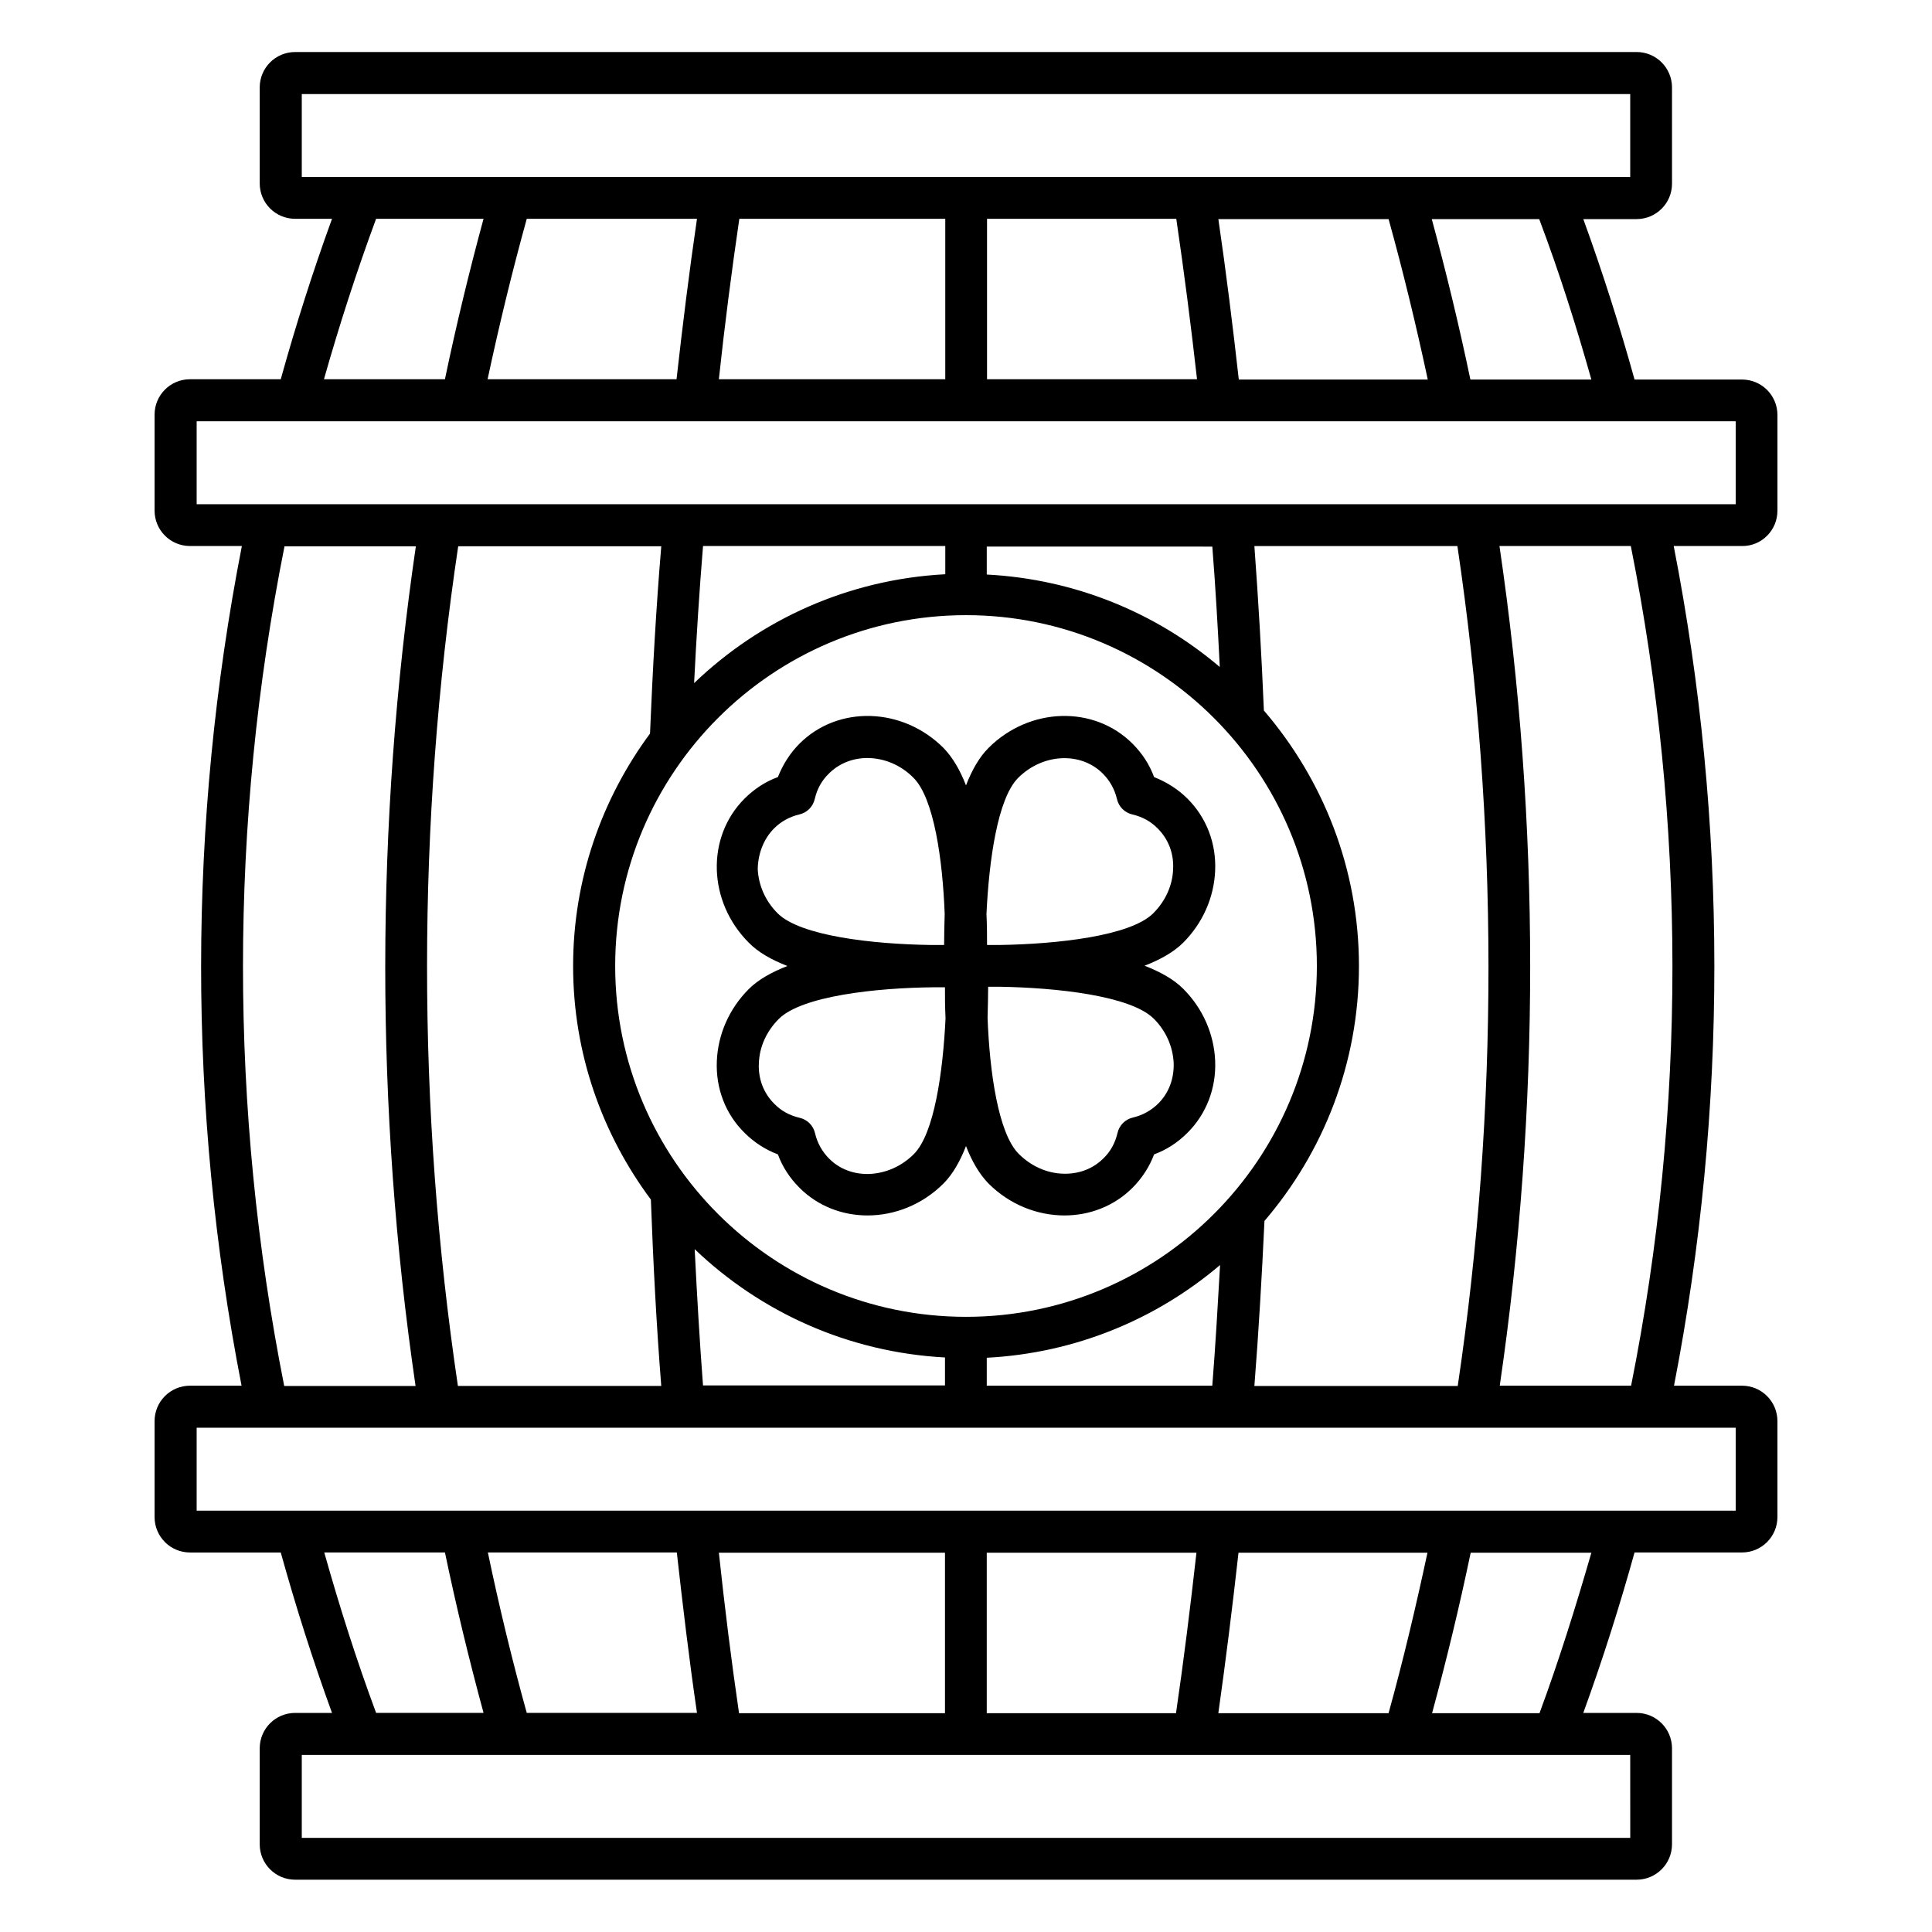
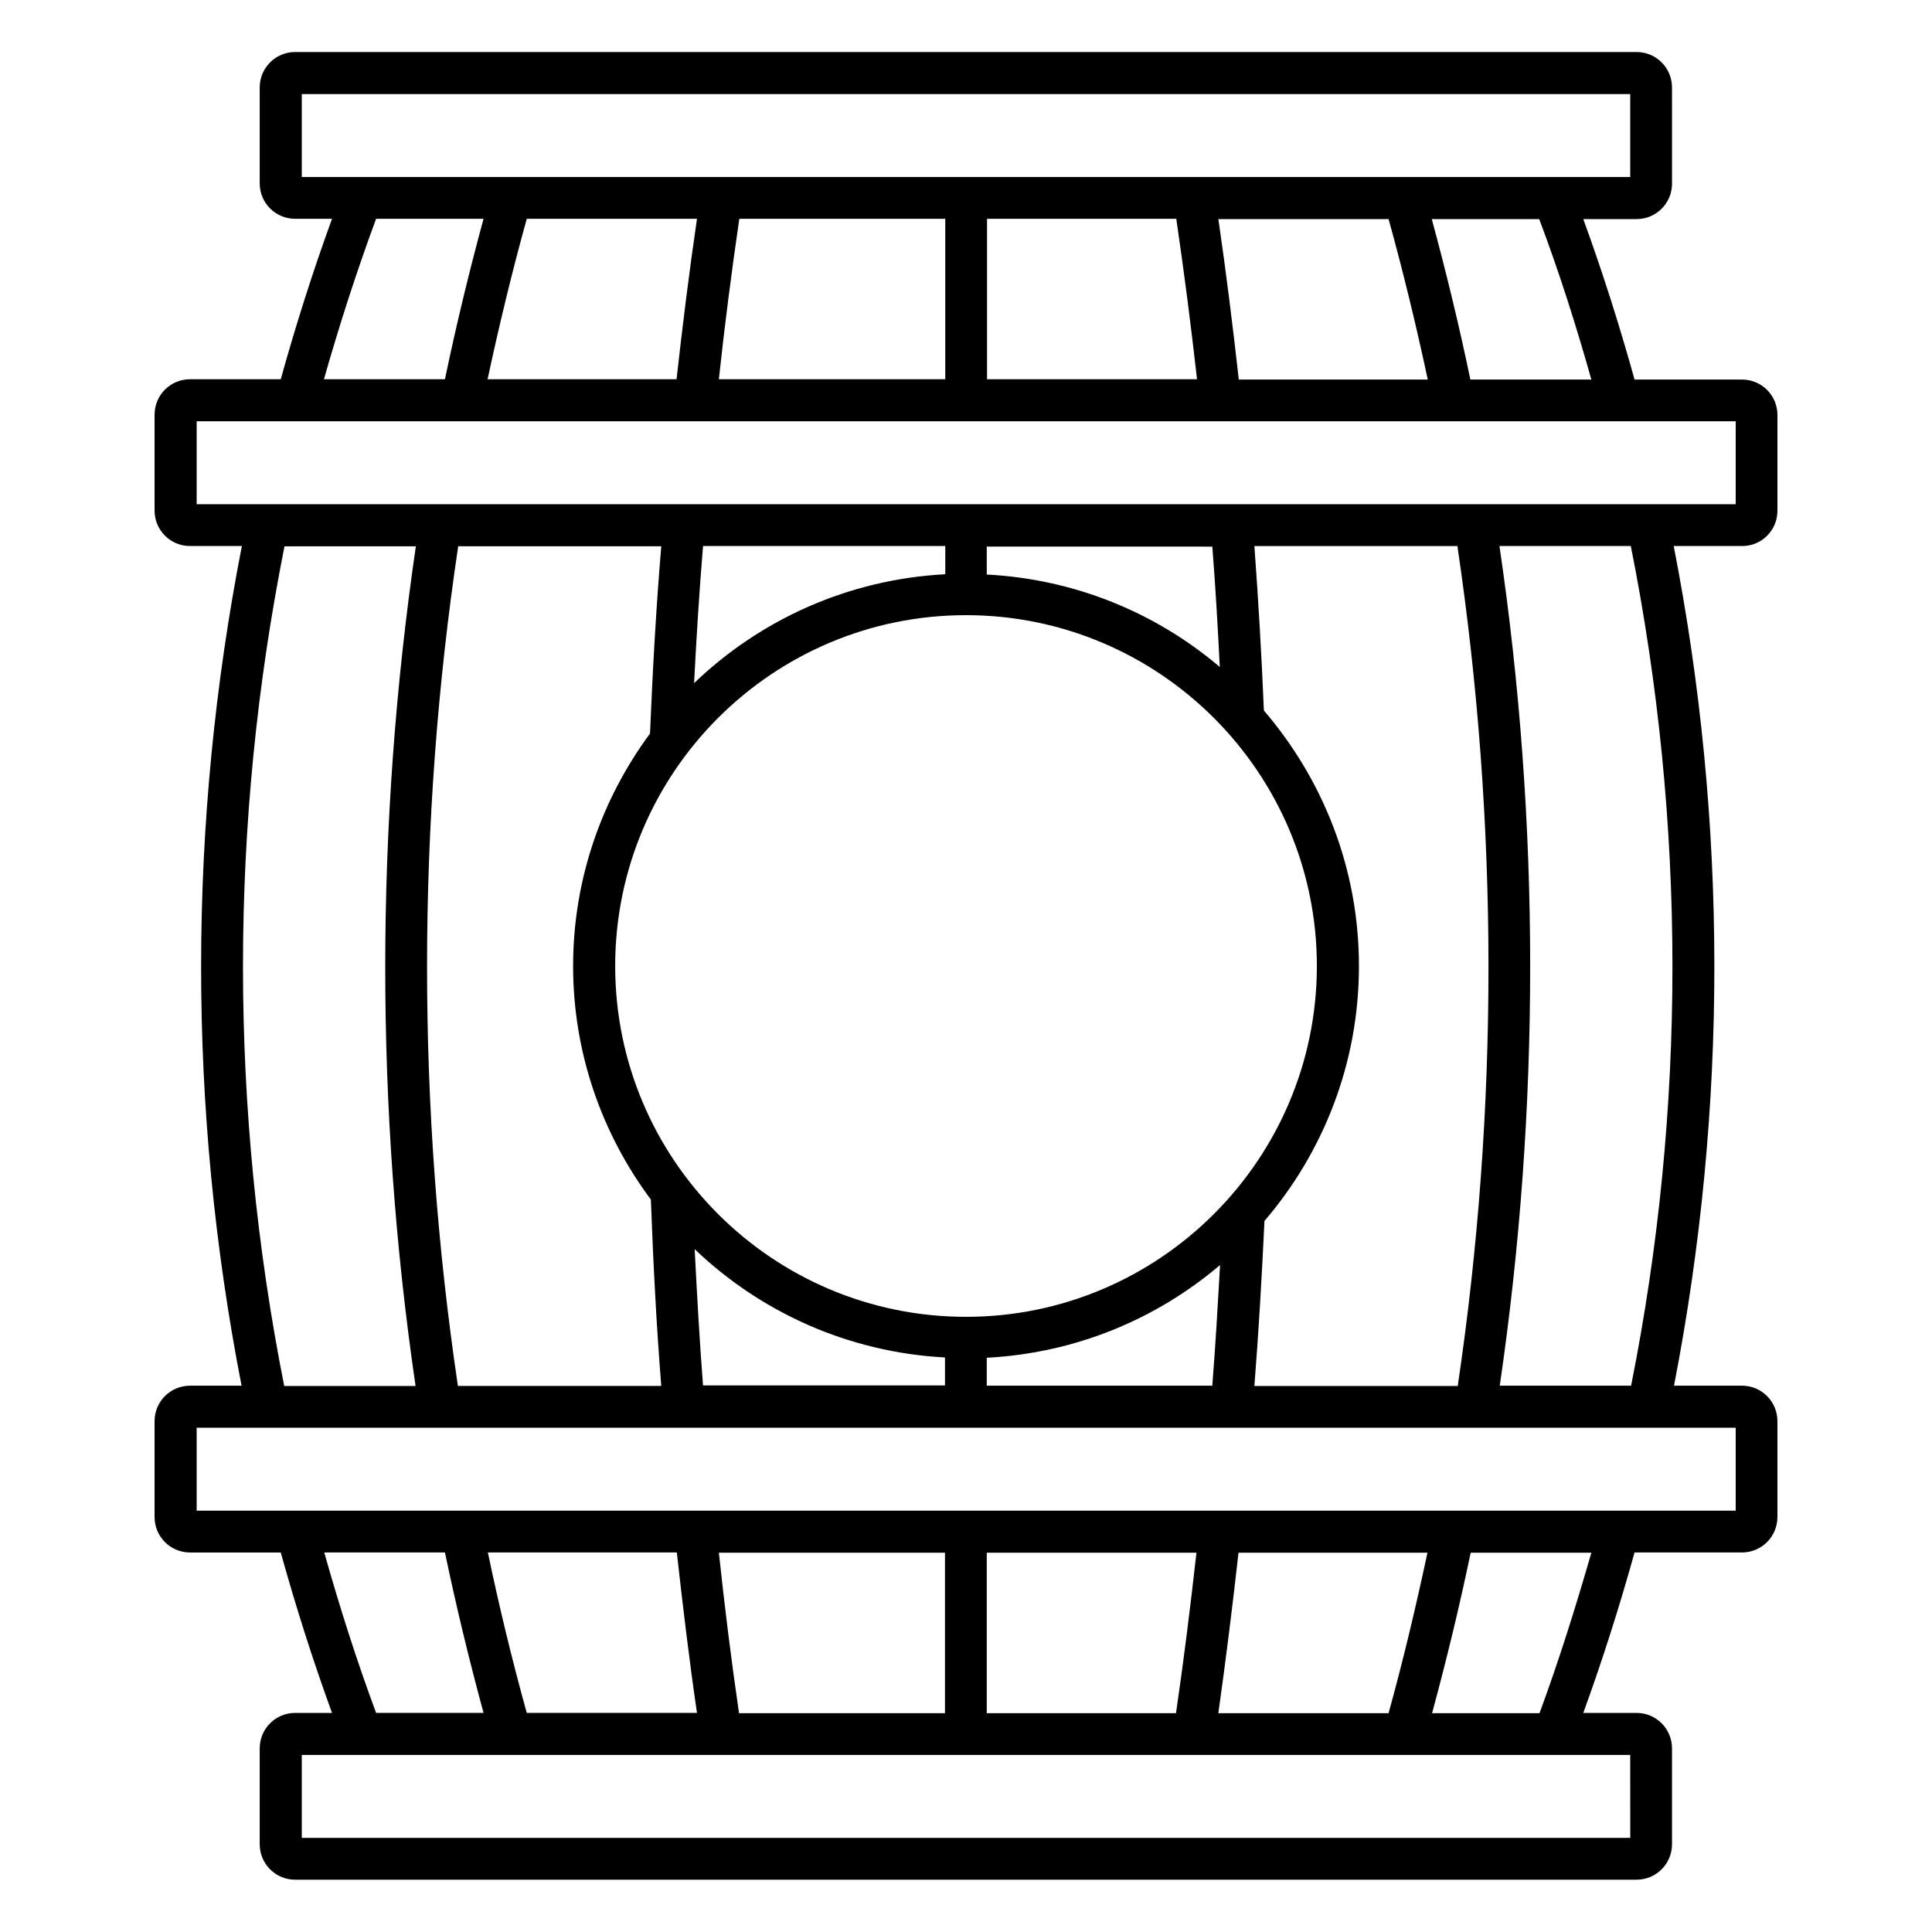
<svg xmlns="http://www.w3.org/2000/svg" fill="#000000" width="800px" height="800px" version="1.1" viewBox="144 144 512 512">
  <g>
    <path d="m615.04 279.39v-25.418c0-5.191-4.199-9.391-9.391-9.391h-28.473c-3.969-14.273-8.473-28.473-13.586-42.52h14.121c5.191 0 9.391-4.199 9.391-9.391l-0.004-25.496c0-5.191-4.199-9.391-9.391-9.391l-355.49 0.004c-5.191 0-9.391 4.199-9.391 9.391v25.418c0 5.191 4.199 9.391 9.391 9.391h9.77c-5.113 14.047-9.617 28.242-13.586 42.52l-24.047-0.004c-5.191 0-9.391 4.199-9.391 9.391v25.418c0 5.191 4.199 9.391 9.391 9.391h13.742c-14.352 73.512-14.426 149-0.078 222.52h-13.664c-5.191 0-9.391 4.199-9.391 9.391v25.418c0 5.191 4.199 9.391 9.391 9.391h24.047c3.969 14.273 8.473 28.473 13.586 42.52l-9.77-0.004c-5.191 0-9.391 4.199-9.391 9.391v25.418c0 5.191 4.199 9.391 9.391 9.391h355.49c5.191 0 9.391-4.199 9.391-9.391v-25.418c0-5.191-4.199-9.391-9.391-9.391h-14.121c5.113-14.047 9.617-28.242 13.586-42.52h28.473c5.191 0 9.391-4.199 9.391-9.391v-25.414c0-5.191-4.199-9.391-9.391-9.391h-18.016c14.273-73.512 14.273-149-0.078-222.52h18.09c5.195 0.074 9.395-4.199 9.395-9.312zm-49.312-34.809h-32.062c-2.977-14.273-6.414-28.473-10.23-42.52h28.473c5.269 13.969 9.773 28.168 13.82 42.52zm-237.02-42.598c-2.062 14.047-3.816 28.242-5.418 42.52h-50.074c3.055-14.273 6.488-28.473 10.383-42.52zm11.219 0h54.578v42.52h-60c1.531-14.273 3.363-28.473 5.422-42.52zm65.648 0h50.152c2.062 14.047 3.894 28.242 5.496 42.52h-55.648zm66.719 42.598c-1.602-14.273-3.359-28.473-5.418-42.52h45.113c3.894 14.047 7.328 28.242 10.383 42.52zm-248.32-75.648h352.05v21.984h-352.05zm19.695 33.051h28.473c-3.816 14.047-7.25 28.242-10.23 42.52h-32.062c4.051-14.273 8.629-28.473 13.82-42.52zm-24.273 86.793h34.809c-10.762 73.512-10.84 149-0.078 222.52h-34.809c-14.578-73.508-14.578-149.08 0.078-222.52zm310.84 0c10.914 73.512 10.992 149 0.078 222.52h-53.891c1.145-14.504 1.984-29.082 2.672-43.738 15.574-18.168 25.039-41.754 25.039-67.555 0-25.879-9.543-49.465-25.191-67.707-0.609-14.578-1.449-29.082-2.519-43.586l53.812-0.004zm-130.23 18.246c51.297 0 92.977 41.754 92.977 92.977-0.004 51.219-41.68 92.973-92.977 92.973s-92.977-41.676-92.977-92.973 41.68-92.977 92.977-92.977zm-69.695 204.2c-0.918-11.984-1.602-24.047-2.215-36.184 17.48 16.719 40.688 27.328 66.336 28.703v7.406l-64.121-0.004zm75.191-7.406c23.512-1.223 44.961-10.23 61.832-24.578-0.609 10.688-1.223 21.375-2.062 31.984h-59.77zm59.77-215.04c0.84 10.609 1.449 21.297 1.984 31.984-16.871-14.352-38.32-23.281-61.754-24.504v-7.406l59.77 0.004zm-70.84 7.406c-25.727 1.375-49.008 12.062-66.488 28.855 0.609-12.137 1.375-24.273 2.367-36.336h64.199v7.481zm-78.168 42.211c-12.746 17.25-20.383 38.551-20.383 61.602 0 23.207 7.711 44.578 20.609 61.906 0.609 16.566 1.449 32.977 2.75 49.387h-53.891c-10.914-73.512-10.914-149 0.078-222.52h53.816c-1.375 16.418-2.293 32.98-2.981 49.621zm-86.332 217.02h31.984c2.977 14.273 6.414 28.473 10.23 42.52h-28.473c-5.195-13.973-9.699-28.172-13.742-42.52zm236.94 42.594c1.984-14.047 3.742-28.242 5.344-42.52h50.074c-3.055 14.273-6.414 28.473-10.305 42.52zm-11.219 0h-50.152v-42.52h55.57c-1.602 14.273-3.359 28.473-5.418 42.52zm-61.223 0h-54.578c-2.062-14.047-3.816-28.242-5.344-42.52h59.922zm-71.066-42.594c1.602 14.273 3.281 28.473 5.344 42.52h-45.113c-3.894-14.047-7.328-28.242-10.305-42.52zm252.67 75.645h-352.06v-21.984h352.05zm-24.047-33.051h-28.473c3.816-14.047 7.25-28.242 10.23-42.52h31.984c-4.125 14.273-8.551 28.473-13.742 42.52zm51.91-53.664h-407.78v-21.984h407.86v21.984zm-27.637-33.129h-34.809c10.762-73.512 10.762-149-0.078-222.52h34.809c14.66 73.508 14.734 149.08 0.078 222.52zm27.637-233.59h-407.78v-21.984h407.86v21.984z" />
-     <path d="m352.67 400c-4.121 1.602-7.711 3.586-10.23 6.106-5.191 5.191-8.168 11.984-8.473 19.082-0.305 7.25 2.289 14.047 7.328 19.008 2.519 2.519 5.574 4.504 8.855 5.727 1.223 3.359 3.207 6.336 5.727 8.855 4.887 4.887 11.375 7.328 18.016 7.328 7.176 0 14.504-2.824 20.152-8.473 2.441-2.441 4.426-5.953 5.953-9.922 1.527 3.969 3.512 7.406 5.953 9.922 5.648 5.648 12.977 8.473 20.152 8.473 6.641 0 13.129-2.441 18.016-7.328 2.519-2.519 4.504-5.574 5.727-8.855 3.359-1.223 6.336-3.207 8.855-5.727 4.961-4.961 7.633-11.754 7.328-19.082-0.305-7.098-3.281-13.895-8.473-19.082-2.519-2.519-6.106-4.504-10.23-6.106 4.121-1.602 7.711-3.586 10.23-6.106 5.191-5.191 8.168-11.984 8.473-19.082 0.305-7.25-2.289-14.047-7.328-19.082-2.519-2.519-5.574-4.426-8.855-5.727-1.223-3.359-3.207-6.336-5.727-8.855-10.23-10.23-27.328-9.695-38.168 1.145-2.441 2.441-4.426 5.953-5.953 9.922-1.527-3.969-3.512-7.406-5.953-9.922-10.84-10.84-27.938-11.375-38.168-1.145-2.519 2.519-4.426 5.574-5.727 8.855-3.359 1.223-6.336 3.207-8.855 5.727-10.23 10.23-9.695 27.328 1.145 38.168 2.519 2.586 6.109 4.57 10.23 6.176zm33.512 49.844c-3.207 3.207-7.328 5.039-11.68 5.266-4.273 0.152-8.016-1.297-10.762-4.047-1.832-1.832-3.129-4.121-3.742-6.719-0.457-2.062-2.062-3.664-4.121-4.121-2.594-0.609-4.887-1.832-6.719-3.742-2.824-2.824-4.273-6.641-4.047-10.762 0.152-4.352 2.062-8.473 5.266-11.68 6.106-6.106 25.801-8.246 40.992-8.398h1.91 1.145c0 2.289 0 5.113 0.152 8.246-0.688 14.203-2.977 30.539-8.395 35.957zm63.586-35.875c3.207 3.207 5.039 7.328 5.266 11.68 0.152 4.199-1.297 8.016-4.047 10.762-1.832 1.832-4.121 3.129-6.719 3.742-2.062 0.457-3.664 2.062-4.121 4.121-0.609 2.594-1.832 4.887-3.742 6.719-2.824 2.824-6.641 4.199-10.762 4.047-4.352-0.152-8.473-2.062-11.68-5.266-5.418-5.418-7.711-21.754-8.246-36.031 0.078-3.129 0.152-5.953 0.152-8.246h1.145 1.754c15.121 0.227 34.891 2.363 41 8.473zm-35.953-63.816c6.488-6.488 16.566-7.023 22.441-1.145 1.832 1.832 3.129 4.121 3.742 6.719 0.457 2.062 2.062 3.664 4.121 4.121 2.594 0.609 4.887 1.832 6.719 3.742 2.824 2.824 4.273 6.641 4.047 10.762-0.152 4.352-2.062 8.473-5.266 11.68-6.031 6.031-25.496 8.168-40.762 8.398h-3.281c0-2.289 0-5.113-0.152-8.246 0.68-14.277 2.969-30.613 8.391-36.031zm-64.734 13.434c1.832-1.832 4.121-3.129 6.719-3.742 2.062-0.457 3.664-2.062 4.121-4.121 0.609-2.594 1.832-4.887 3.742-6.719 2.75-2.75 6.414-4.121 10.152-4.121 4.352 0 8.855 1.754 12.289 5.266 5.418 5.418 7.711 21.754 8.246 36.031-0.078 3.129-0.152 5.953-0.152 8.246h-3.742c-15.113-0.23-34.352-2.367-40.383-8.398-3.207-3.207-5.039-7.328-5.266-11.68 0.078-4.121 1.527-7.938 4.273-10.762z" />
  </g>
</svg>